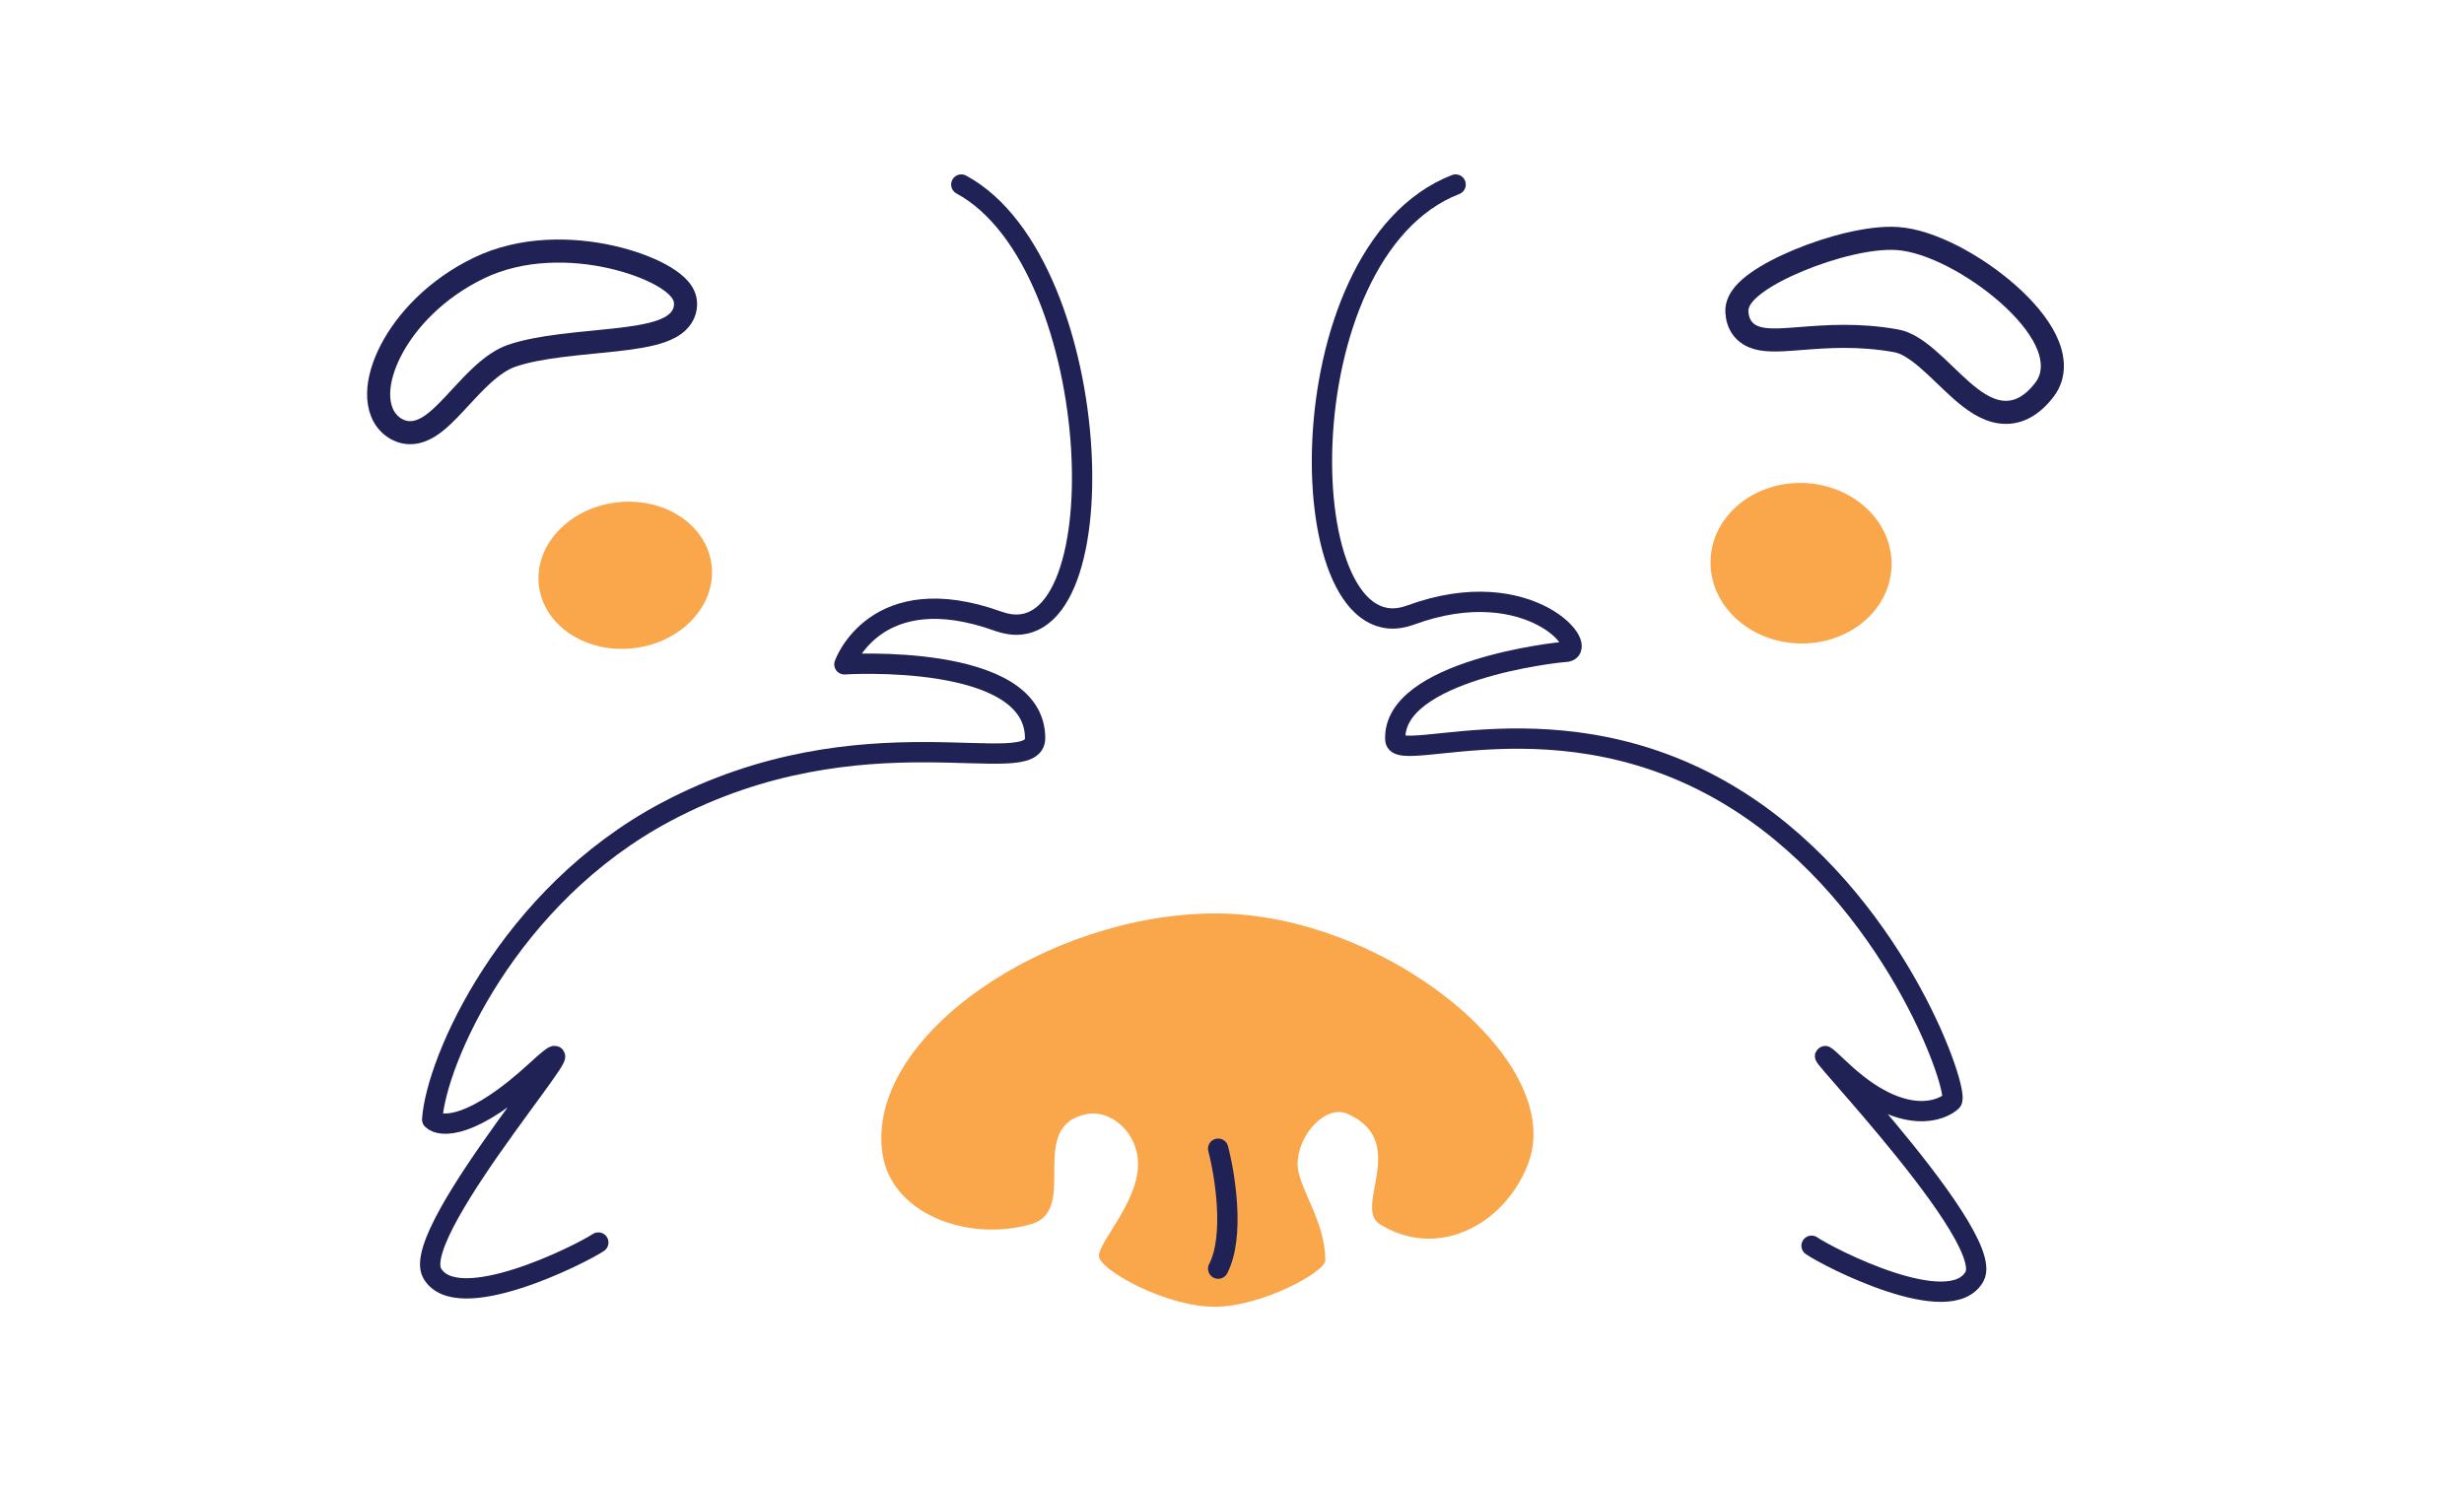
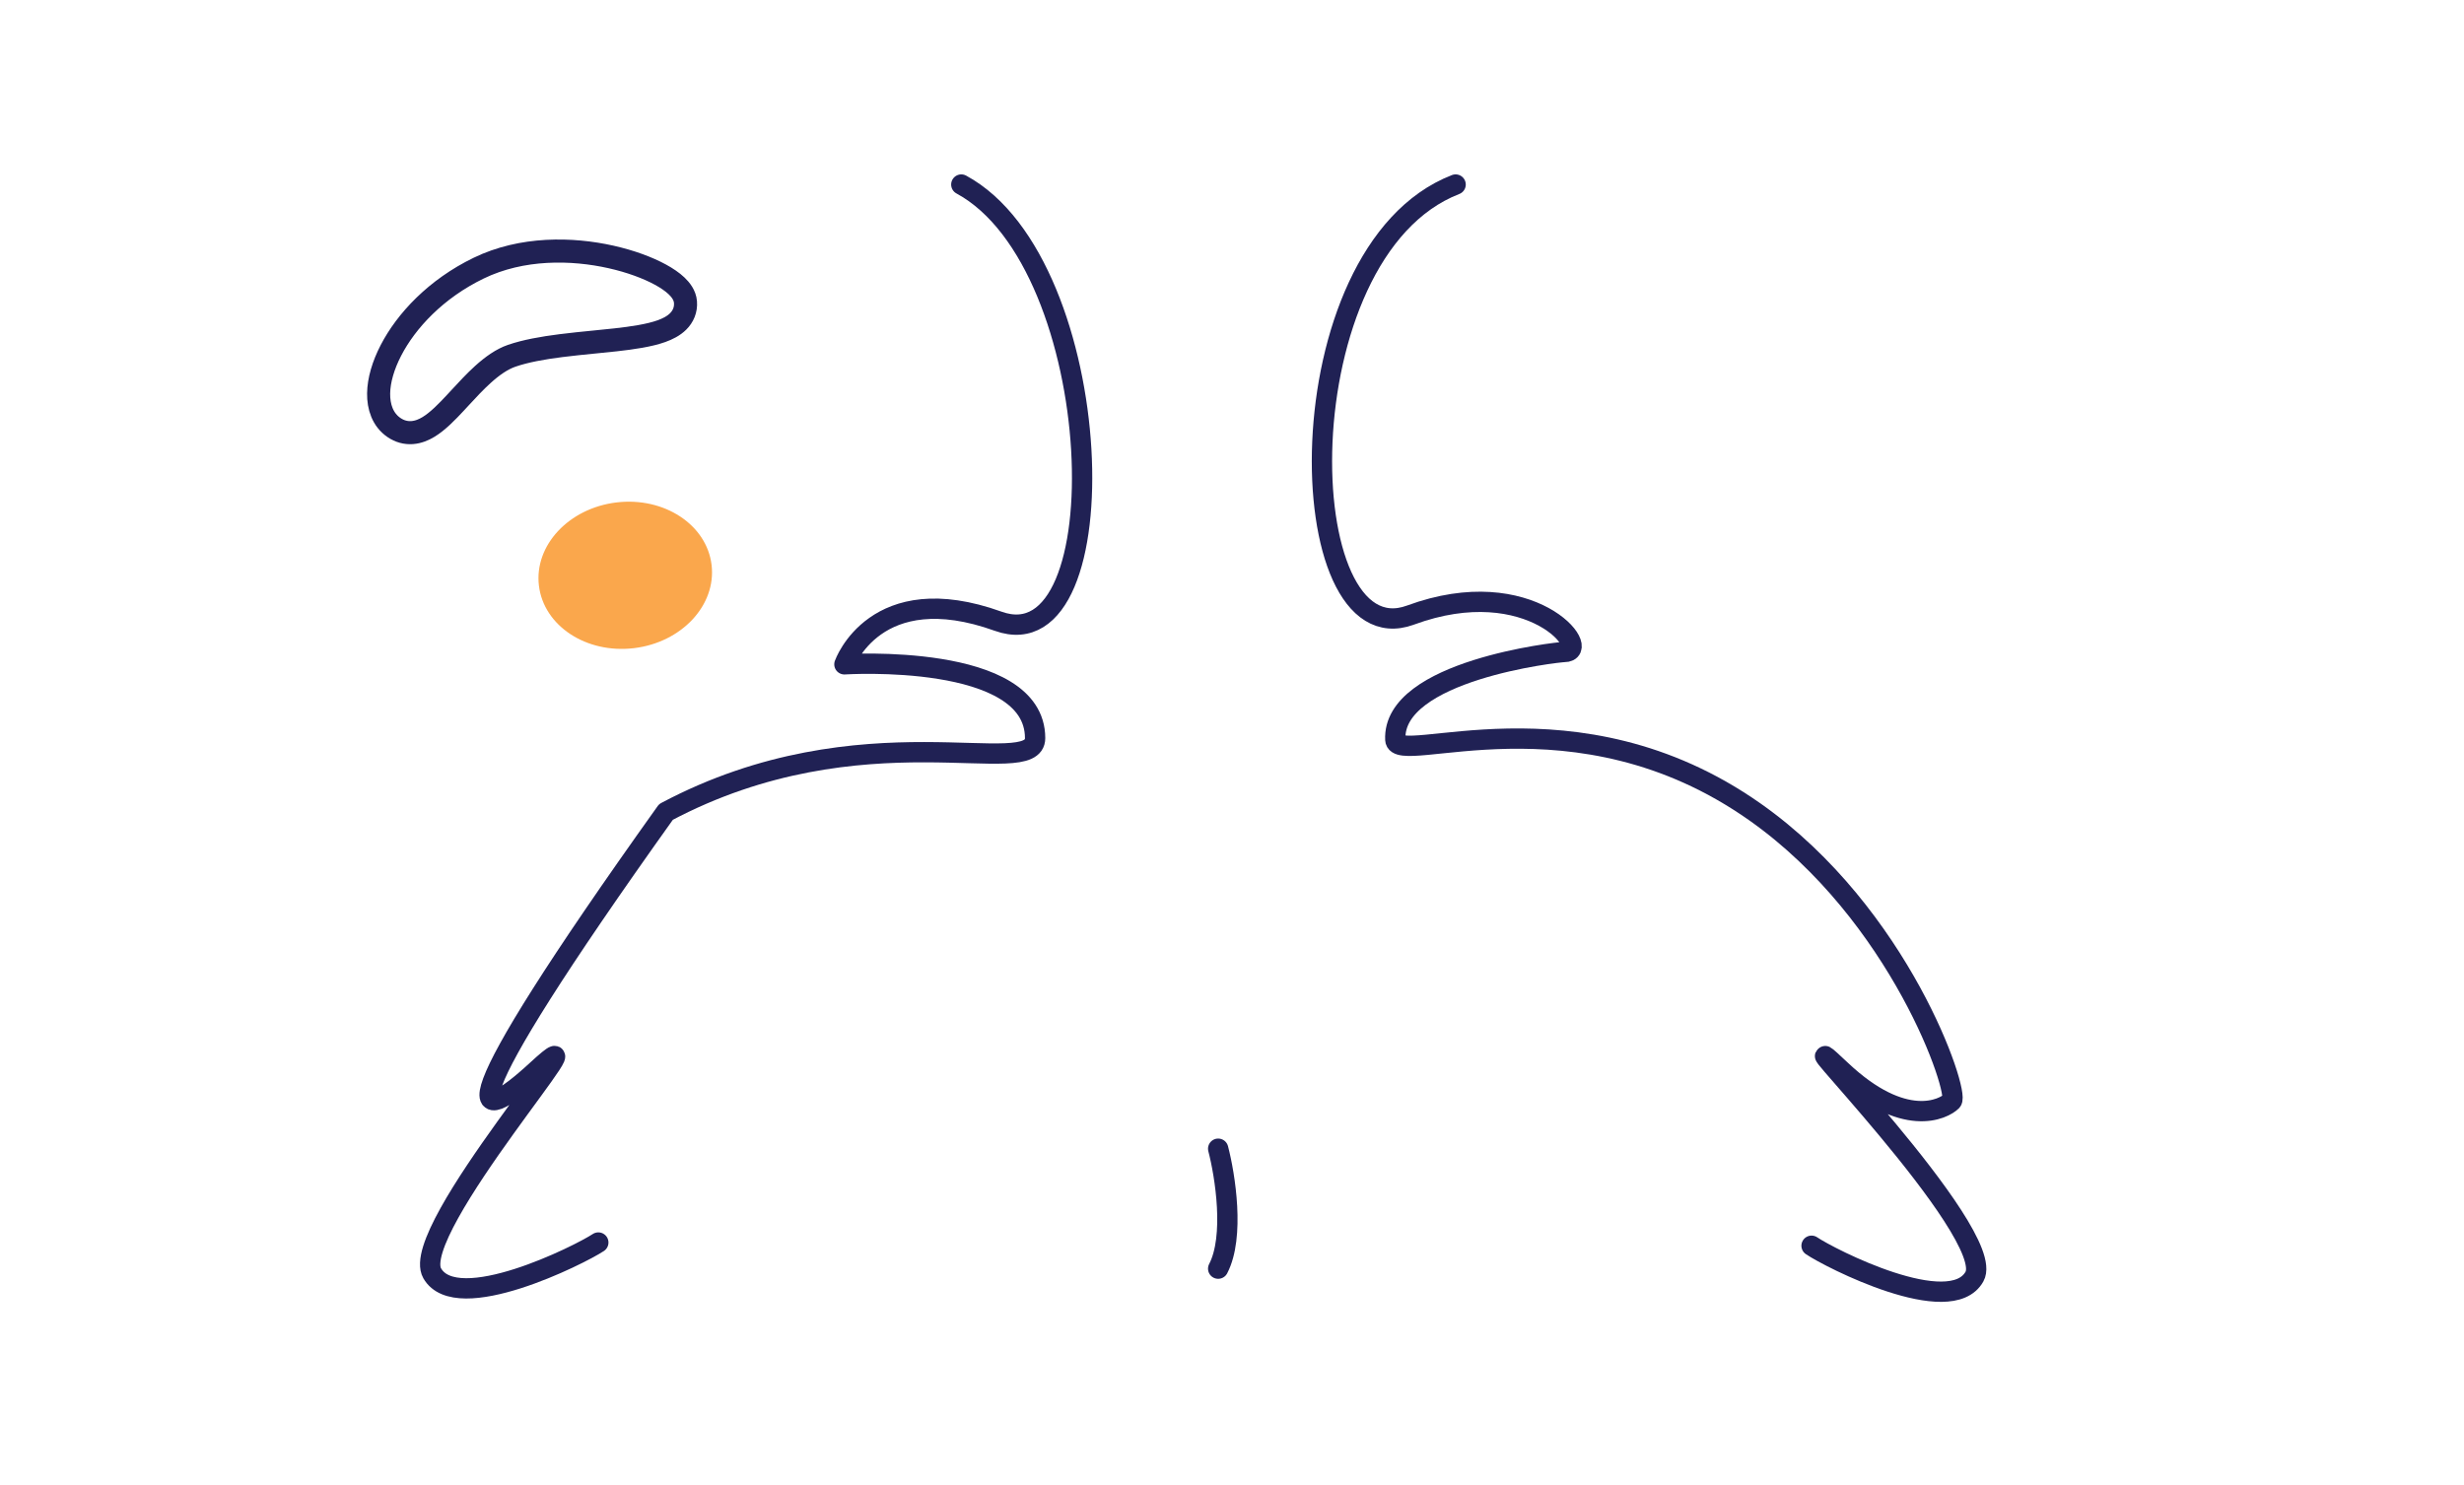
<svg xmlns="http://www.w3.org/2000/svg" width="267" height="161" viewBox="0 0 267 161" fill="none">
-   <ellipse cx="195.164" cy="61.043" rx="9.812" ry="8.698" transform="rotate(2.043 195.164 61.043)" fill="#FAA74C" />
  <ellipse cx="9.421" cy="7.953" rx="9.421" ry="7.953" transform="matrix(-0.993 0.119 0.119 0.993 76.161 53.333)" fill="#FAA74C" />
-   <path d="M131.737 98.999C113.569 98.999 93.766 112.296 95.622 125.014C96.585 131.609 104.949 134.645 111.753 132.67C117.03 131.137 111.091 121.985 117.839 120.734C120.309 120.277 123.317 122.67 123.317 126.17C123.317 130.321 119.078 134.536 119.078 136.135C119.078 137.583 126.348 141.683 131.737 141.63C136.773 141.58 143.614 137.852 143.614 136.603C143.614 132.273 140.607 128.642 140.607 126.17C140.607 123.059 143.614 119.644 146.054 120.734C152.755 123.728 146.622 130.865 149.502 132.67C155.747 136.583 163.025 132.78 165.572 126.17C169.892 114.958 149.905 98.999 131.737 98.999Z" fill="#FAA74C" />
  <path d="M132.001 124.499C132.756 127.388 133.812 134.032 132.001 137.499" stroke="#202154" stroke-width="2.2" stroke-linecap="round" stroke-linejoin="round" />
-   <path d="M104.167 20C120.167 28.667 121.5 72.133 108.167 67.333C94.833 62.533 91.5 72 91.5 72C91.5 72 112.165 70.667 112.165 80C112.165 84.731 93.499 76.667 72.165 88C55.099 97.067 47.276 114.889 46.832 121.333C47.721 122.222 51.232 122.4 58.165 116C66.832 108 44.165 133.333 46.832 138C49.499 142.667 62.834 136 64.834 134.667" stroke="#202154" stroke-width="2.2" stroke-linecap="round" stroke-linejoin="round" />
+   <path d="M104.167 20C120.167 28.667 121.5 72.133 108.167 67.333C94.833 62.533 91.5 72 91.5 72C91.5 72 112.165 70.667 112.165 80C112.165 84.731 93.499 76.667 72.165 88C47.721 122.222 51.232 122.4 58.165 116C66.832 108 44.165 133.333 46.832 138C49.499 142.667 62.834 136 64.834 134.667" stroke="#202154" stroke-width="2.2" stroke-linecap="round" stroke-linejoin="round" />
  <path d="M157.732 20C138.834 27.333 139.76 71.481 152.834 66.667C165.909 61.852 172.754 70.667 169.5 70.667C168.834 70.667 150.834 72.667 151.197 80.175C151.34 83.148 170.708 74.284 190.168 88C205.942 99.118 212.372 118.442 211.5 119.333C210.629 120.225 206.299 122.419 199.5 116C191.002 107.976 216.568 133.679 213.953 138.359C211.338 143.04 198.262 136.353 196.301 135.016" stroke="#202154" stroke-width="2.2" stroke-linecap="round" stroke-linejoin="round" />
-   <path d="M188.209 33.813C188.248 34.47 188.428 35.103 188.845 35.631C189.263 36.161 189.821 36.459 190.385 36.625C191.424 36.93 192.783 36.863 194.146 36.764C194.462 36.741 194.79 36.716 195.13 36.689C197.875 36.473 201.36 36.2 205.471 36.939C206.511 37.126 207.611 37.819 208.842 38.873C209.445 39.389 210.043 39.959 210.658 40.55C210.708 40.598 210.758 40.646 210.809 40.694C211.368 41.232 211.944 41.786 212.518 42.292C213.725 43.355 215.151 44.422 216.738 44.648C218.508 44.901 220.107 44.086 221.511 42.275C222.801 40.611 222.518 38.604 221.678 36.872C220.836 35.134 219.319 33.384 217.561 31.834C215.789 30.271 213.699 28.846 211.622 27.779C209.565 26.723 207.426 25.969 205.571 25.85C202.621 25.66 198.363 26.784 194.943 28.201C193.213 28.917 191.611 29.743 190.428 30.583C189.84 31 189.307 31.454 188.916 31.936C188.543 32.395 188.164 33.043 188.209 33.813Z" stroke="#202154" stroke-width="2.5" />
  <path d="M74.279 32.741C74.344 33.582 74.025 34.297 73.485 34.836C72.988 35.332 72.327 35.659 71.665 35.895C70.343 36.366 68.557 36.626 66.705 36.833C65.933 36.919 65.154 36.996 64.367 37.073C63.185 37.19 61.988 37.308 60.779 37.462C58.79 37.714 56.943 38.045 55.449 38.56C54.391 38.925 53.358 39.648 52.32 40.588C51.466 41.361 50.672 42.222 49.879 43.08C49.705 43.269 49.531 43.458 49.356 43.645C48.434 44.635 47.445 45.657 46.44 46.268C45.922 46.583 45.322 46.838 44.66 46.885C43.968 46.935 43.301 46.751 42.696 46.339C41.455 45.495 41.008 44.067 41.028 42.64C41.048 41.208 41.527 39.59 42.358 37.981C44.026 34.753 47.246 31.306 51.859 29.067C56.573 26.78 62.001 26.904 66.206 27.847C68.318 28.321 70.185 29.014 71.564 29.766C72.25 30.14 72.856 30.551 73.315 30.987C73.733 31.384 74.221 31.981 74.279 32.741Z" stroke="#202154" stroke-width="2.5" />
</svg>